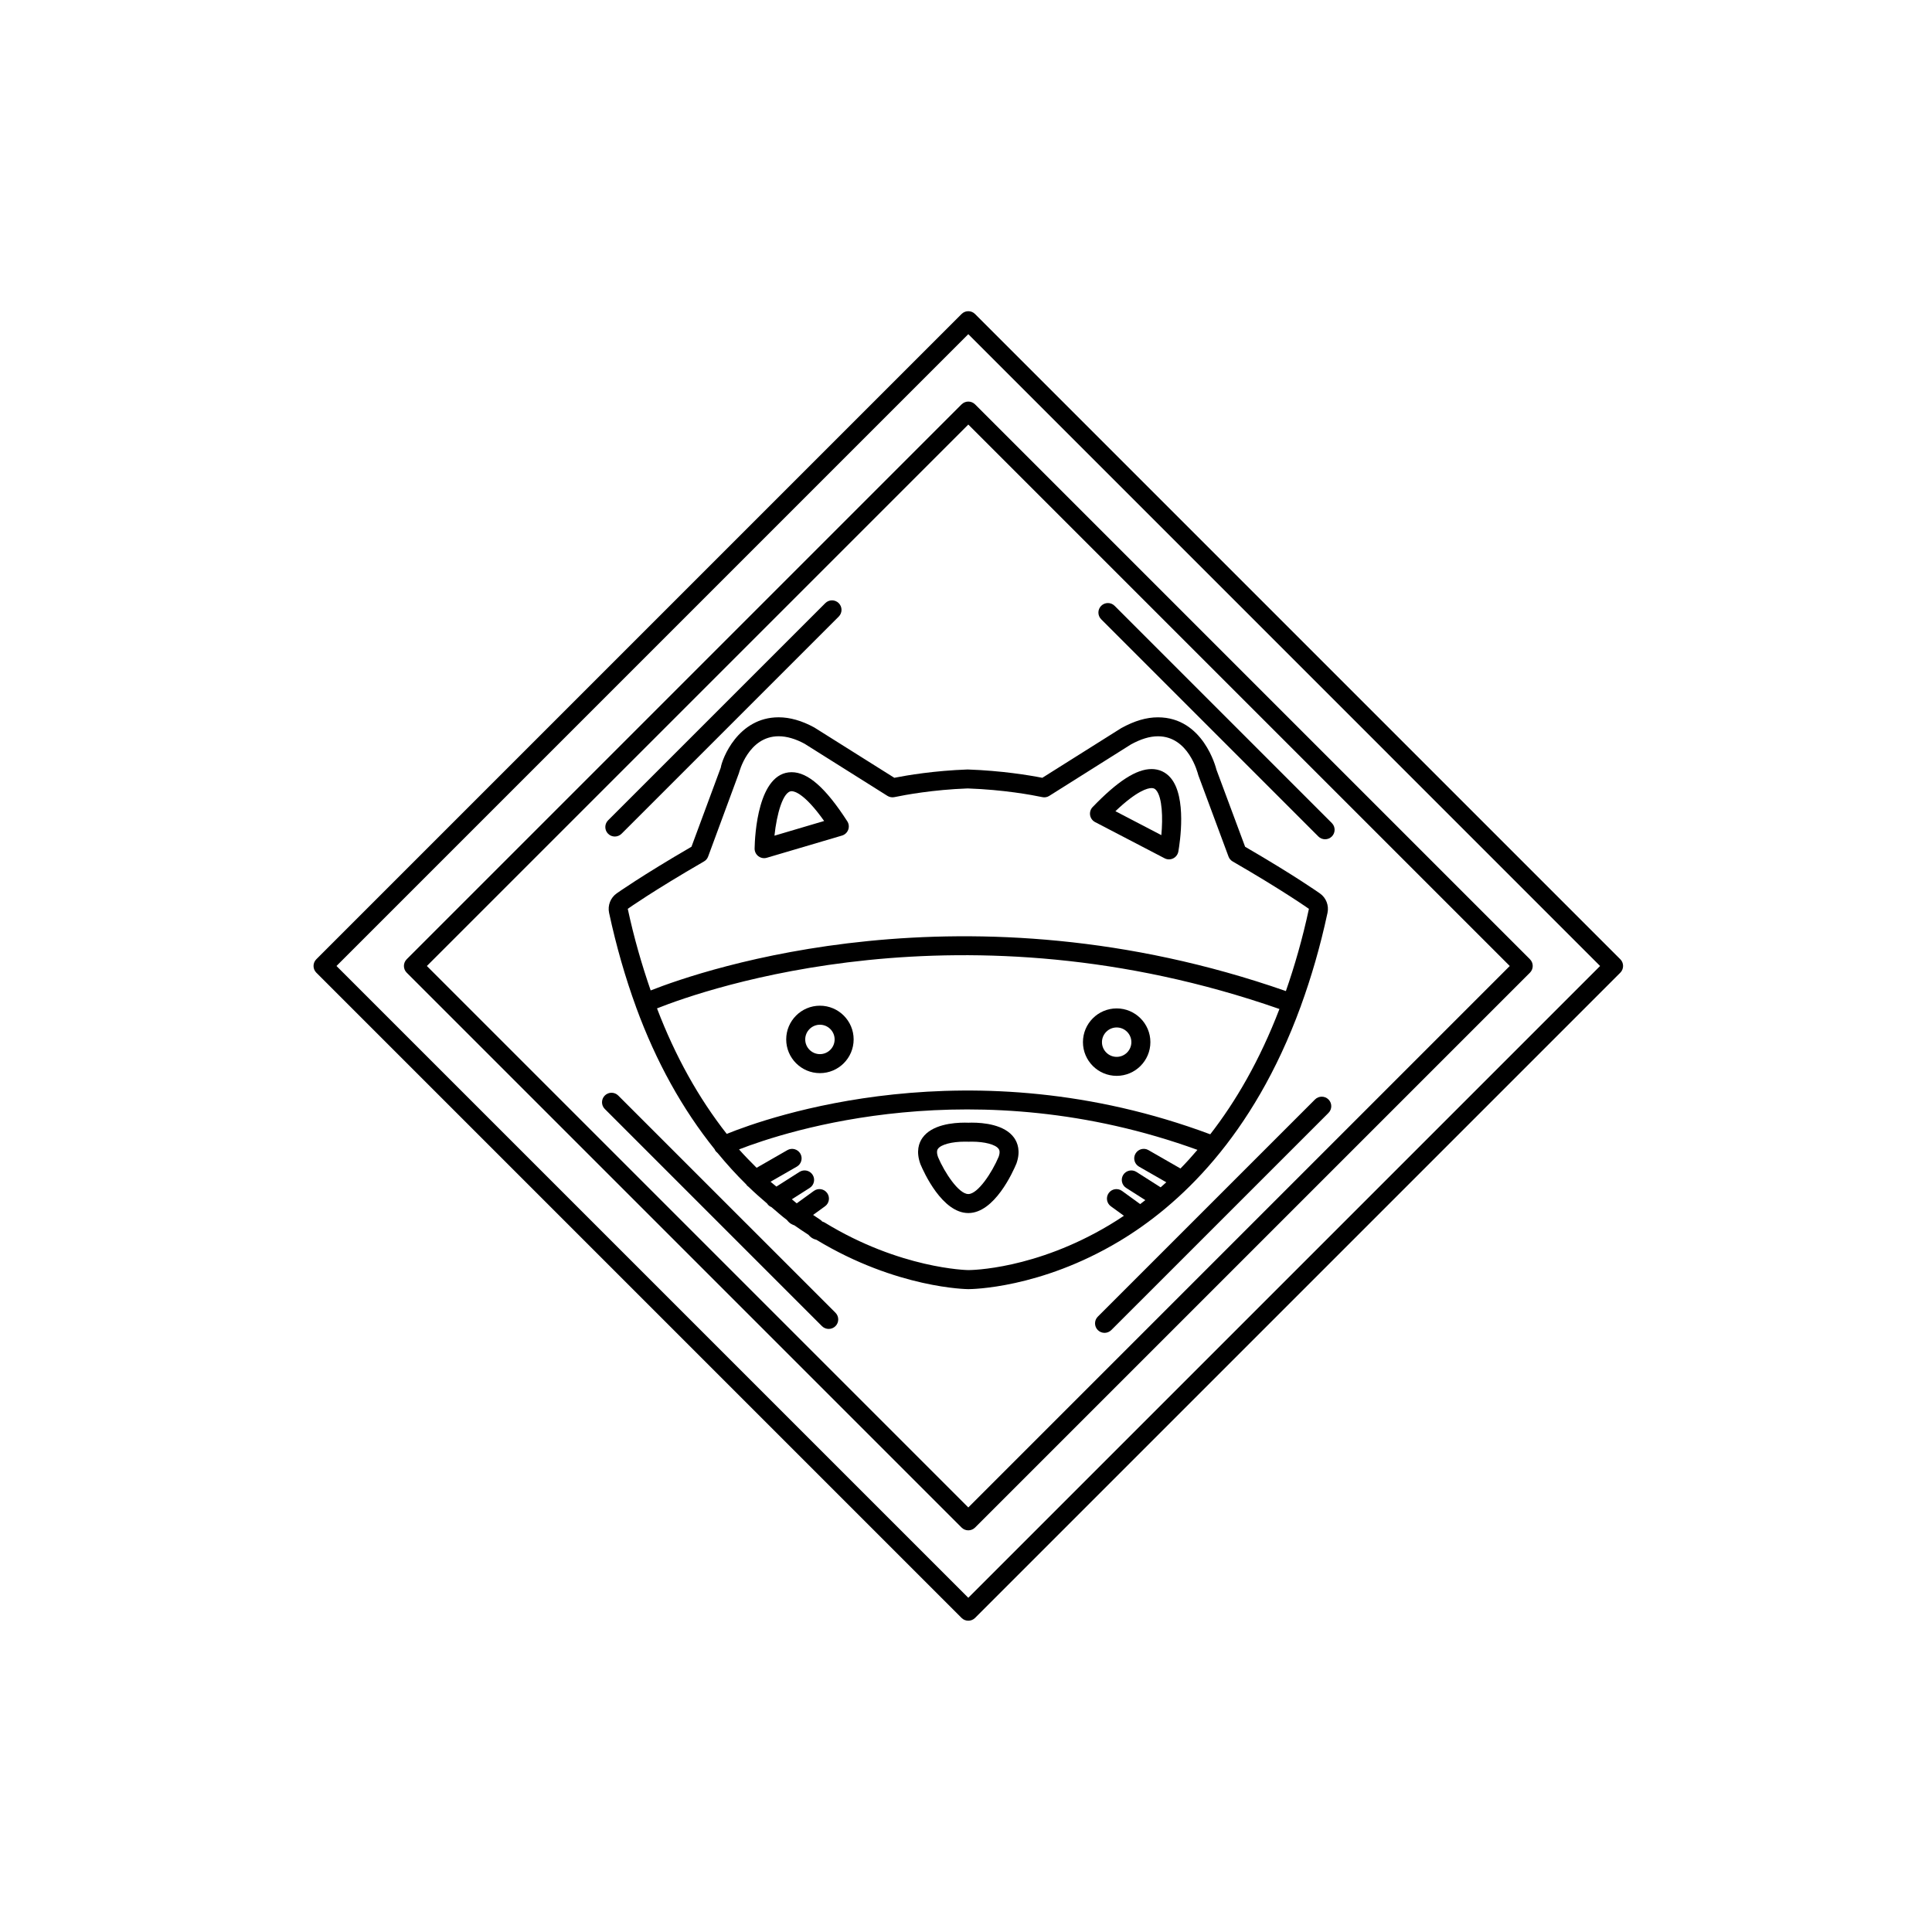
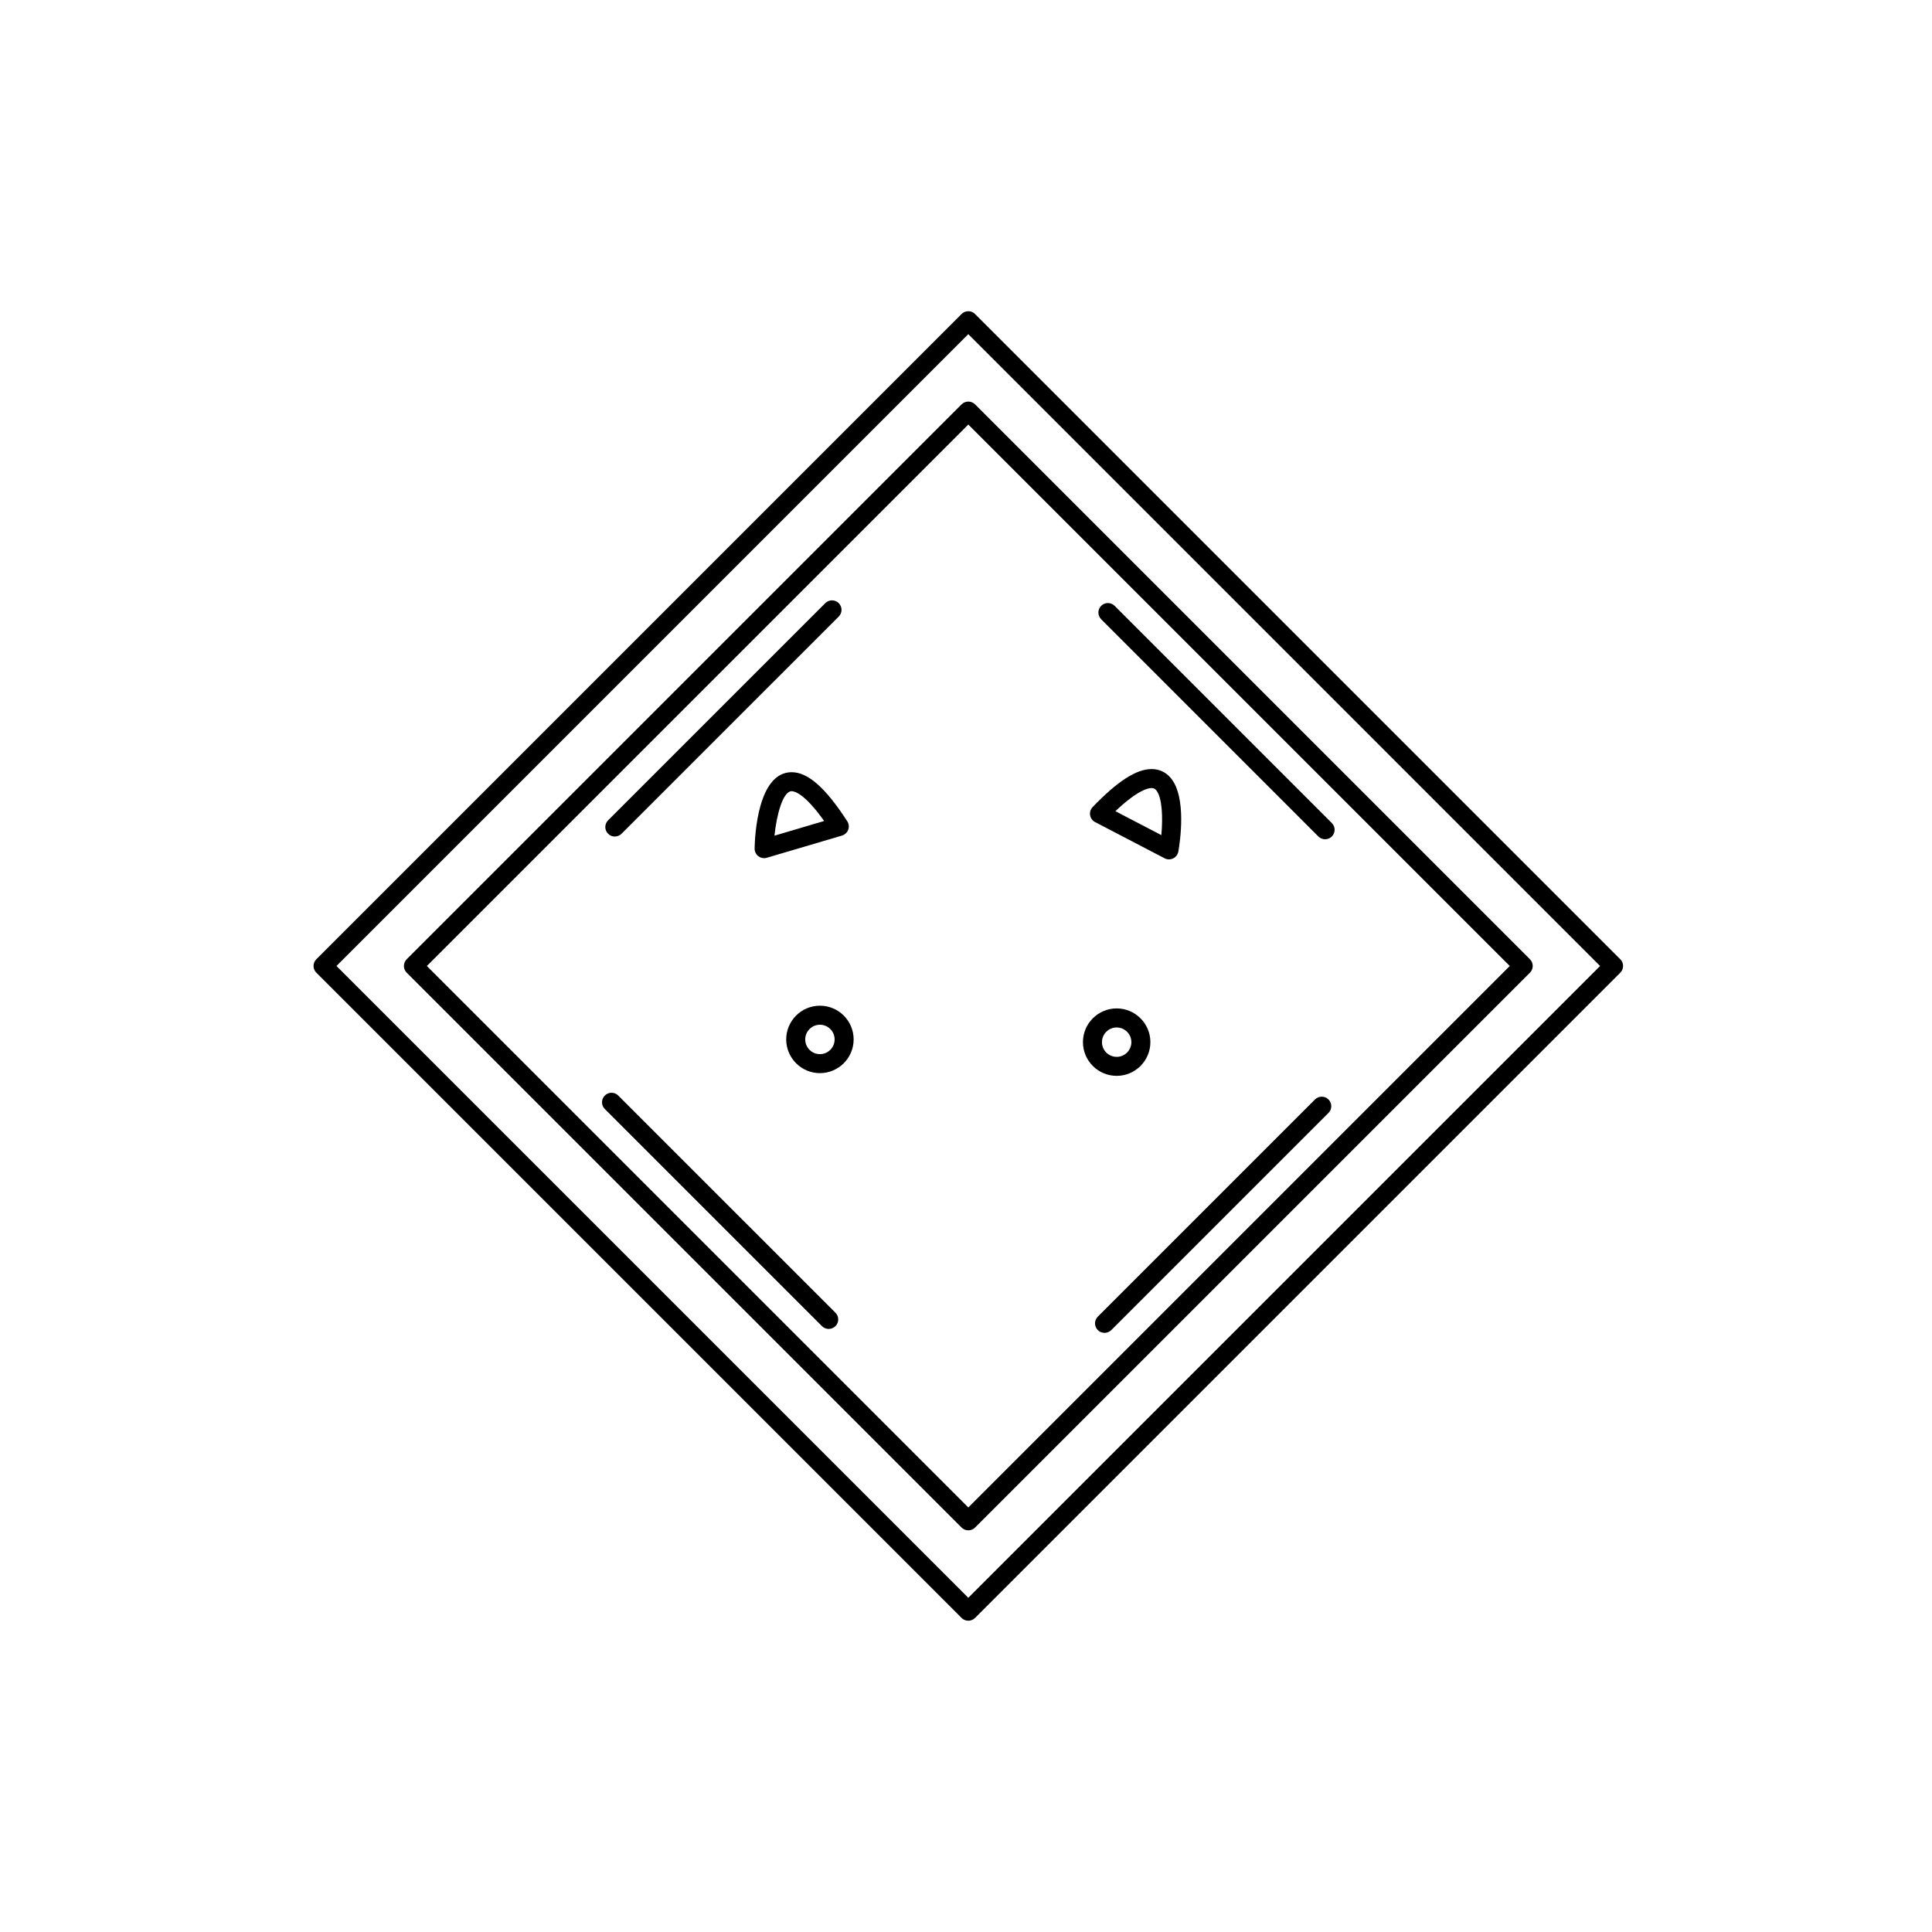
<svg xmlns="http://www.w3.org/2000/svg" fill="#000000" width="800px" height="800px" version="1.1" viewBox="144 144 512 512">
  <g>
    <path d="m573.39 398.21-171-171c-0.984-0.984-2.578-0.984-3.562 0l-171 171c-0.984 0.984-0.984 2.578 0 3.562l171 171c0.492 0.492 1.137 0.734 1.785 0.734 0.645 0 1.289-0.246 1.785-0.734l171-171c0.98-0.984 0.98-2.574 0-3.562zm-172.78 169.22-167.44-167.43 167.44-167.44 167.43 167.44z" />
    <path d="m398.83 251.16-147.05 147.05c-0.984 0.984-0.984 2.578 0 3.562l147.05 147.05c0.492 0.492 1.137 0.734 1.785 0.734 0.645 0 1.289-0.246 1.785-0.734l147.05-147.05c0.984-0.984 0.984-2.578 0-3.562l-147.05-147.05c-0.988-0.984-2.578-0.984-3.562 0zm145.27 148.84-143.49 143.49-143.49-143.49 143.49-143.49z" />
    <path d="m439.93 411.24c-4.934 0-8.938 4.012-8.938 8.934 0 4.934 4.012 8.938 8.938 8.938 4.926 0 8.934-4.012 8.934-8.938 0-4.922-4.012-8.934-8.934-8.934zm0 12.84c-2.152 0-3.898-1.754-3.898-3.898 0-2.144 1.754-3.894 3.898-3.894 2.144 0 3.894 1.75 3.894 3.894 0 2.144-1.742 3.898-3.894 3.898z" />
    <path d="m361.29 410.52c-4.934 0-8.938 4.012-8.938 8.934 0 4.934 4.012 8.938 8.938 8.938 4.926 0 8.934-4.012 8.934-8.938 0.004-4.922-4.004-8.934-8.934-8.934zm0 12.836c-2.152 0-3.898-1.754-3.898-3.898 0-2.144 1.754-3.894 3.898-3.894 2.144 0 3.894 1.75 3.894 3.894 0 2.144-1.742 3.898-3.894 3.898z" />
-     <path d="m381 350.12-21.211-13.336c-3.266-1.785-6.438-2.691-9.438-2.691-10.816 0-15.004 11.055-15.336 13.332l-7.766 20.969c-13.145 7.637-19.746 12.309-19.801 12.348-1.656 1.16-2.453 3.195-2.031 5.18 1.91 8.879 4.309 17.184 7.152 24.969v0.012 0.004c5.32 14.551 12.316 27.074 20.836 37.68 0.012 0.023 0.012 0.055 0.02 0.082 0.176 0.371 0.449 0.66 0.75 0.898 2.414 2.941 4.949 5.727 7.613 8.348 0.004 0.012 0.004 0.02 0.012 0.031 0.145 0.262 0.383 0.414 0.598 0.594 1.582 1.543 3.234 2.988 4.906 4.414 0.004 0.012 0.004 0.023 0.016 0.039 0.281 0.441 0.691 0.727 1.137 0.918 1.359 1.129 2.656 2.332 4.074 3.387 0.258 0.336 0.535 0.625 0.836 0.855 0.133 0.105 0.258 0.156 0.379 0.23 0.031 0.016 0.055 0.035 0.086 0.051 0.273 0.141 0.523 0.25 0.699 0.297 1.246 0.875 2.484 1.707 3.719 2.5 0.195 0.238 0.438 0.484 0.75 0.719 0.488 0.352 0.961 0.508 1.328 0.59 21.391 12.938 40.094 13.094 40.281 13.094 0.766 0 19.059-0.141 40.004-12.688 15.695-9.391 35.414-27.57 48.059-62.16 0.016-0.031 0.047-0.039 0.055-0.07 0.02-0.051 0.012-0.102 0.02-0.145 2.711-7.441 5.113-15.609 7.055-24.645 0.422-1.984-0.371-4.016-2.016-5.164-0.07-0.051-6.664-4.727-19.816-12.359l-7.594-20.41c-0.137-0.562-3.508-13.895-15.508-13.895-3.043 0-6.172 0.906-9.707 2.848l-20.938 13.18c-3.457-0.68-10.676-1.883-19.793-2.207-8.824 0.316-15.988 1.523-19.43 2.203zm83.723 94.48c-63.5-23.699-117.43-4.453-128.13-0.105-7.43-9.473-13.629-20.535-18.48-33.262 12.898-5.133 81.199-29.066 164.95 0.16-5.238 13.664-11.605 24.539-18.336 33.207zm-7.887 9.062-8.48-4.867c-1.195-0.695-2.742-0.289-3.441 0.934-0.695 1.203-0.277 2.746 0.934 3.441l7.231 4.144c-0.504 0.457-0.996 0.902-1.496 1.34l-6.43-4.09c-1.152-0.734-2.719-0.402-3.477 0.77-0.746 1.176-0.398 2.731 0.77 3.477l5.074 3.231c-0.453 0.359-0.91 0.715-1.359 1.055l-4.816-3.492c-1.125-0.812-2.695-0.574-3.516 0.555-0.816 1.129-0.57 2.699 0.555 3.516l3.465 2.516c-1.293 0.867-2.574 1.684-3.82 2.43-19.719 11.805-36.633 11.965-37.414 11.965-0.367-0.004-18.016-0.359-38.012-12.566-0.191-0.117-0.395-0.207-0.609-0.273-0.012 0-0.039-0.012-0.082-0.02-0.168-0.203-0.367-0.379-0.594-0.523-0.609-0.387-1.223-0.832-1.84-1.238l3.164-2.293c1.129-0.816 1.371-2.394 0.555-3.516-0.82-1.133-2.398-1.367-3.516-0.555l-4.539 3.293c-0.449-0.336-0.855-0.73-1.293-1.074l4.731-3.012c1.168-0.746 1.523-2.301 0.77-3.477-0.75-1.176-2.312-1.508-3.477-0.77l-6.117 3.891c-0.508-0.441-1.055-0.832-1.559-1.285l6.973-4c1.203-0.695 1.621-2.231 0.934-3.441-0.699-1.215-2.254-1.621-3.441-0.934l-8.156 4.684c-1.57-1.594-3.168-3.164-4.656-4.875 12.59-4.902 62.547-21.234 121.48 0.121-1.48 1.746-2.984 3.402-4.496 4.941zm-34.777-98.742 21.664-13.645c2.641-1.445 4.977-2.152 7.152-2.152 8.082 0 10.508 9.633 10.695 10.328l7.996 21.539c0.203 0.551 0.594 1.012 1.102 1.305 13.469 7.785 20.133 12.508 20.207 12.559-1.707 7.941-3.789 15.141-6.102 21.789-84.805-29.609-154.32-5.684-168.34-0.168-2.352-6.812-4.43-13.961-6.07-21.629 0.066-0.047 6.731-4.769 20.199-12.555 0.516-0.293 0.902-0.75 1.102-1.305l8.176-22.148c0.02-0.102 2.434-9.723 10.516-9.723 2.141 0 4.504 0.699 6.883 1.996l21.938 13.801c0.559 0.348 1.234 0.469 1.859 0.332 2.754-0.578 10.176-1.965 19.41-2.301 9.559 0.336 17.004 1.723 19.766 2.301 0.637 0.145 1.297 0.023 1.852-0.324z" />
    <path d="m353.8 348.64c-8.969 0-9.758 16.836-9.82 20.211-0.016 0.801 0.352 1.566 0.992 2.051 0.441 0.336 0.977 0.52 1.527 0.52 0.242 0 0.48-0.035 0.715-0.105l19.922-5.883c0.762-0.227 1.371-0.797 1.648-1.543 0.277-0.746 0.188-1.57-0.246-2.242-5.734-8.875-10.422-13.008-14.738-13.008zm-4.559 16.824c0.59-5.715 2.273-11.789 4.559-11.789 0.75 0 3.441 0.621 8.605 7.894z" />
-     <path d="m434.21 361.86 18.418 9.594c0.367 0.191 0.766 0.289 1.164 0.289 0.383 0 0.762-0.09 1.117-0.262 0.719-0.352 1.223-1.031 1.367-1.824 0.414-2.359 2.262-14.379-2.004-19.469-1.305-1.559-3.062-2.379-5.094-2.379-4.039 0-8.996 3.203-15.617 10.07-0.551 0.57-0.797 1.367-0.672 2.156 0.133 0.785 0.617 1.457 1.32 1.824zm14.969-9.012c0.539 0 0.887 0.16 1.23 0.574 1.613 1.918 1.785 7.301 1.359 11.898l-12.172-6.344c5.769-5.481 8.574-6.129 9.582-6.129z" />
-     <path d="m401.53 441.51c-0.48 0-0.816 0.012-0.867 0.02-0.156-0.012-0.504-0.02-0.973-0.02-3.133 0-8.75 0.523-11.23 4.031-0.918 1.301-1.77 3.531-0.551 6.938 0.906 2.172 5.785 12.992 12.707 12.992 6.914 0 11.793-10.82 12.75-13.125 1.16-3.269 0.312-5.508-0.605-6.805-2.481-3.508-8.098-4.031-11.23-4.031zm7.137 9.02c-1.738 4.152-5.508 9.906-8.055 9.906l-0.012-0.004c-2.539 0-6.309-5.754-8-9.77-0.535-1.5-0.156-2.039-0.031-2.215 0.801-1.133 3.664-1.895 7.113-1.895l1.066 0.016 0.77-0.016c3.457 0 6.312 0.762 7.113 1.895 0.137 0.172 0.516 0.715 0.035 2.082z" />
+     <path d="m434.21 361.86 18.418 9.594c0.367 0.191 0.766 0.289 1.164 0.289 0.383 0 0.762-0.09 1.117-0.262 0.719-0.352 1.223-1.031 1.367-1.824 0.414-2.359 2.262-14.379-2.004-19.469-1.305-1.559-3.062-2.379-5.094-2.379-4.039 0-8.996 3.203-15.617 10.07-0.551 0.57-0.797 1.367-0.672 2.156 0.133 0.785 0.617 1.457 1.32 1.824m14.969-9.012c0.539 0 0.887 0.16 1.23 0.574 1.613 1.918 1.785 7.301 1.359 11.898l-12.172-6.344c5.769-5.481 8.574-6.129 9.582-6.129z" />
    <path d="m306.93 365.69c0.645 0 1.289-0.246 1.785-0.734l57.559-57.555c0.984-0.984 0.984-2.578 0-3.562-0.984-0.984-2.578-0.984-3.562 0l-57.559 57.555c-0.984 0.984-0.984 2.578 0 3.562 0.488 0.492 1.133 0.734 1.777 0.734z" />
    <path d="m492.49 435.37-57.555 57.555c-0.984 0.984-0.984 2.578 0 3.562 0.492 0.492 1.137 0.734 1.785 0.734 0.645 0 1.289-0.246 1.785-0.734l57.559-57.555c0.984-0.984 0.984-2.578 0-3.562s-2.586-0.984-3.574 0z" />
    <path d="m493.38 365.68c0.492 0.492 1.137 0.734 1.785 0.734 0.645 0 1.289-0.246 1.785-0.734 0.984-0.984 0.984-2.578 0-3.562l-57.562-57.566c-0.984-0.984-2.578-0.984-3.562 0-0.984 0.984-0.984 2.578 0 3.562z" />
    <path d="m307.84 434.33c-0.984-0.984-2.578-0.984-3.562 0s-0.984 2.578 0 3.562l57.555 57.555c0.492 0.492 1.137 0.734 1.785 0.734 0.645 0 1.289-0.246 1.785-0.734 0.984-0.984 0.984-2.578 0-3.562z" />
  </g>
</svg>